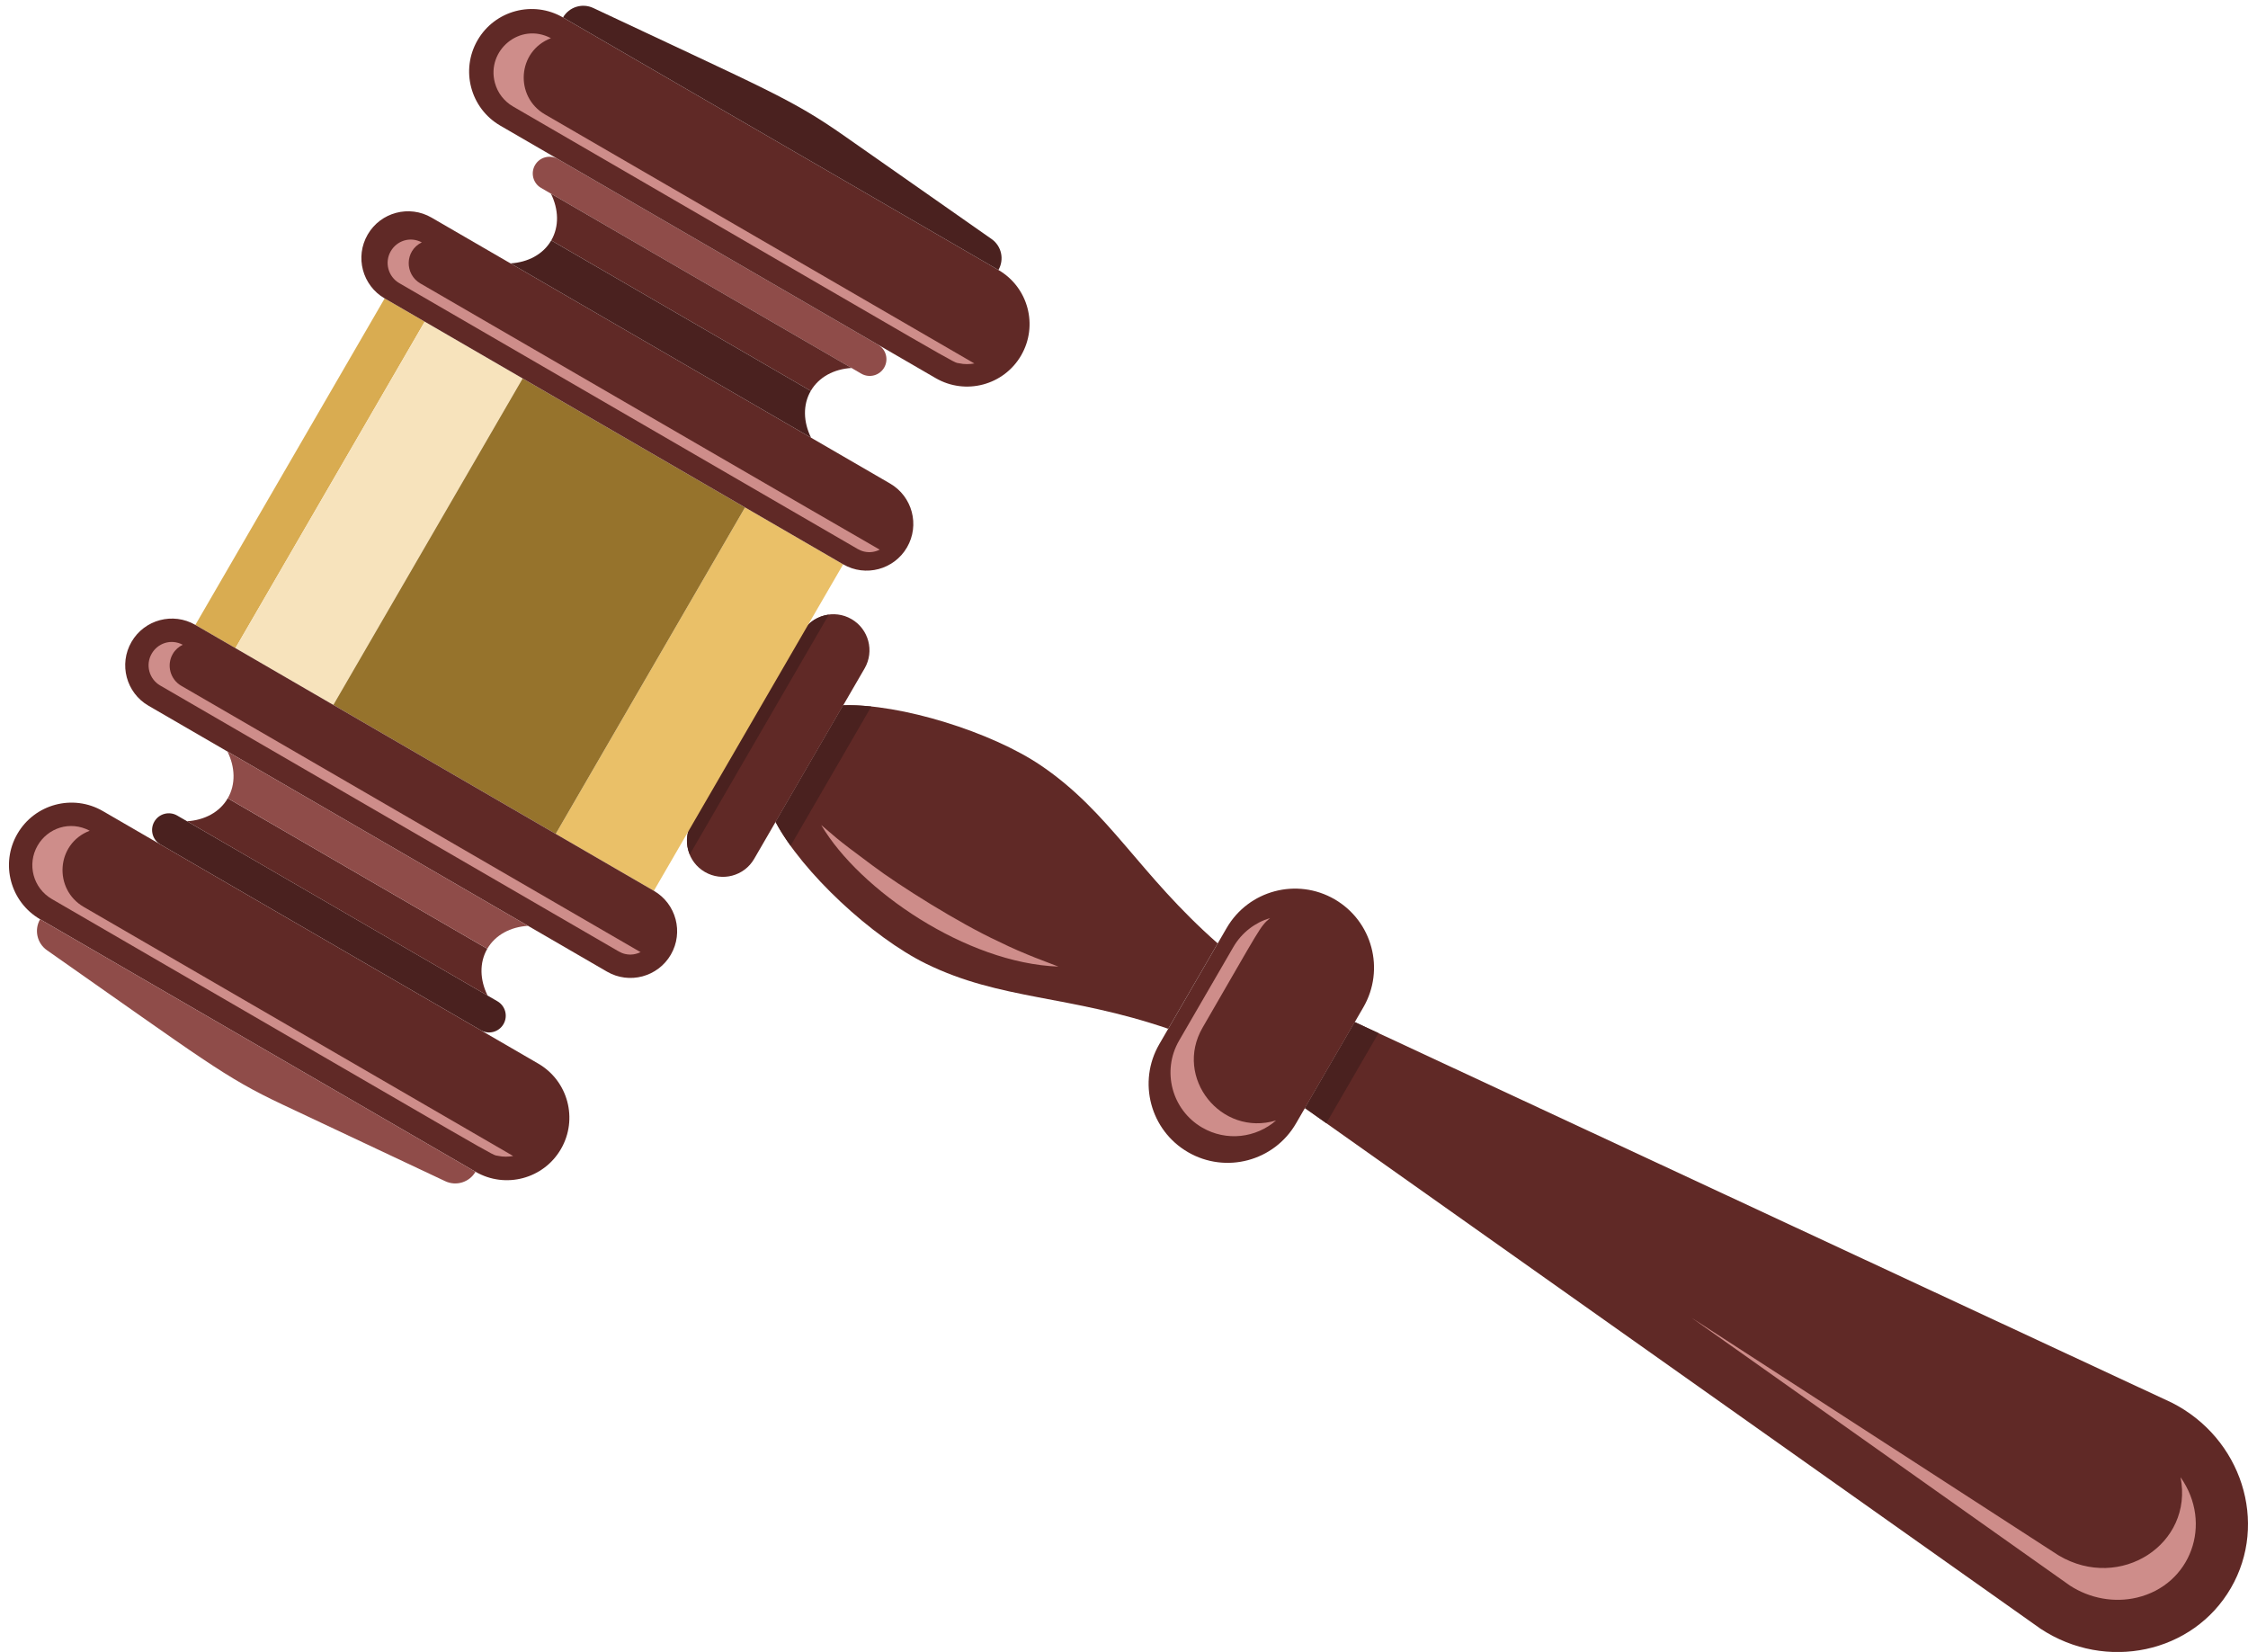
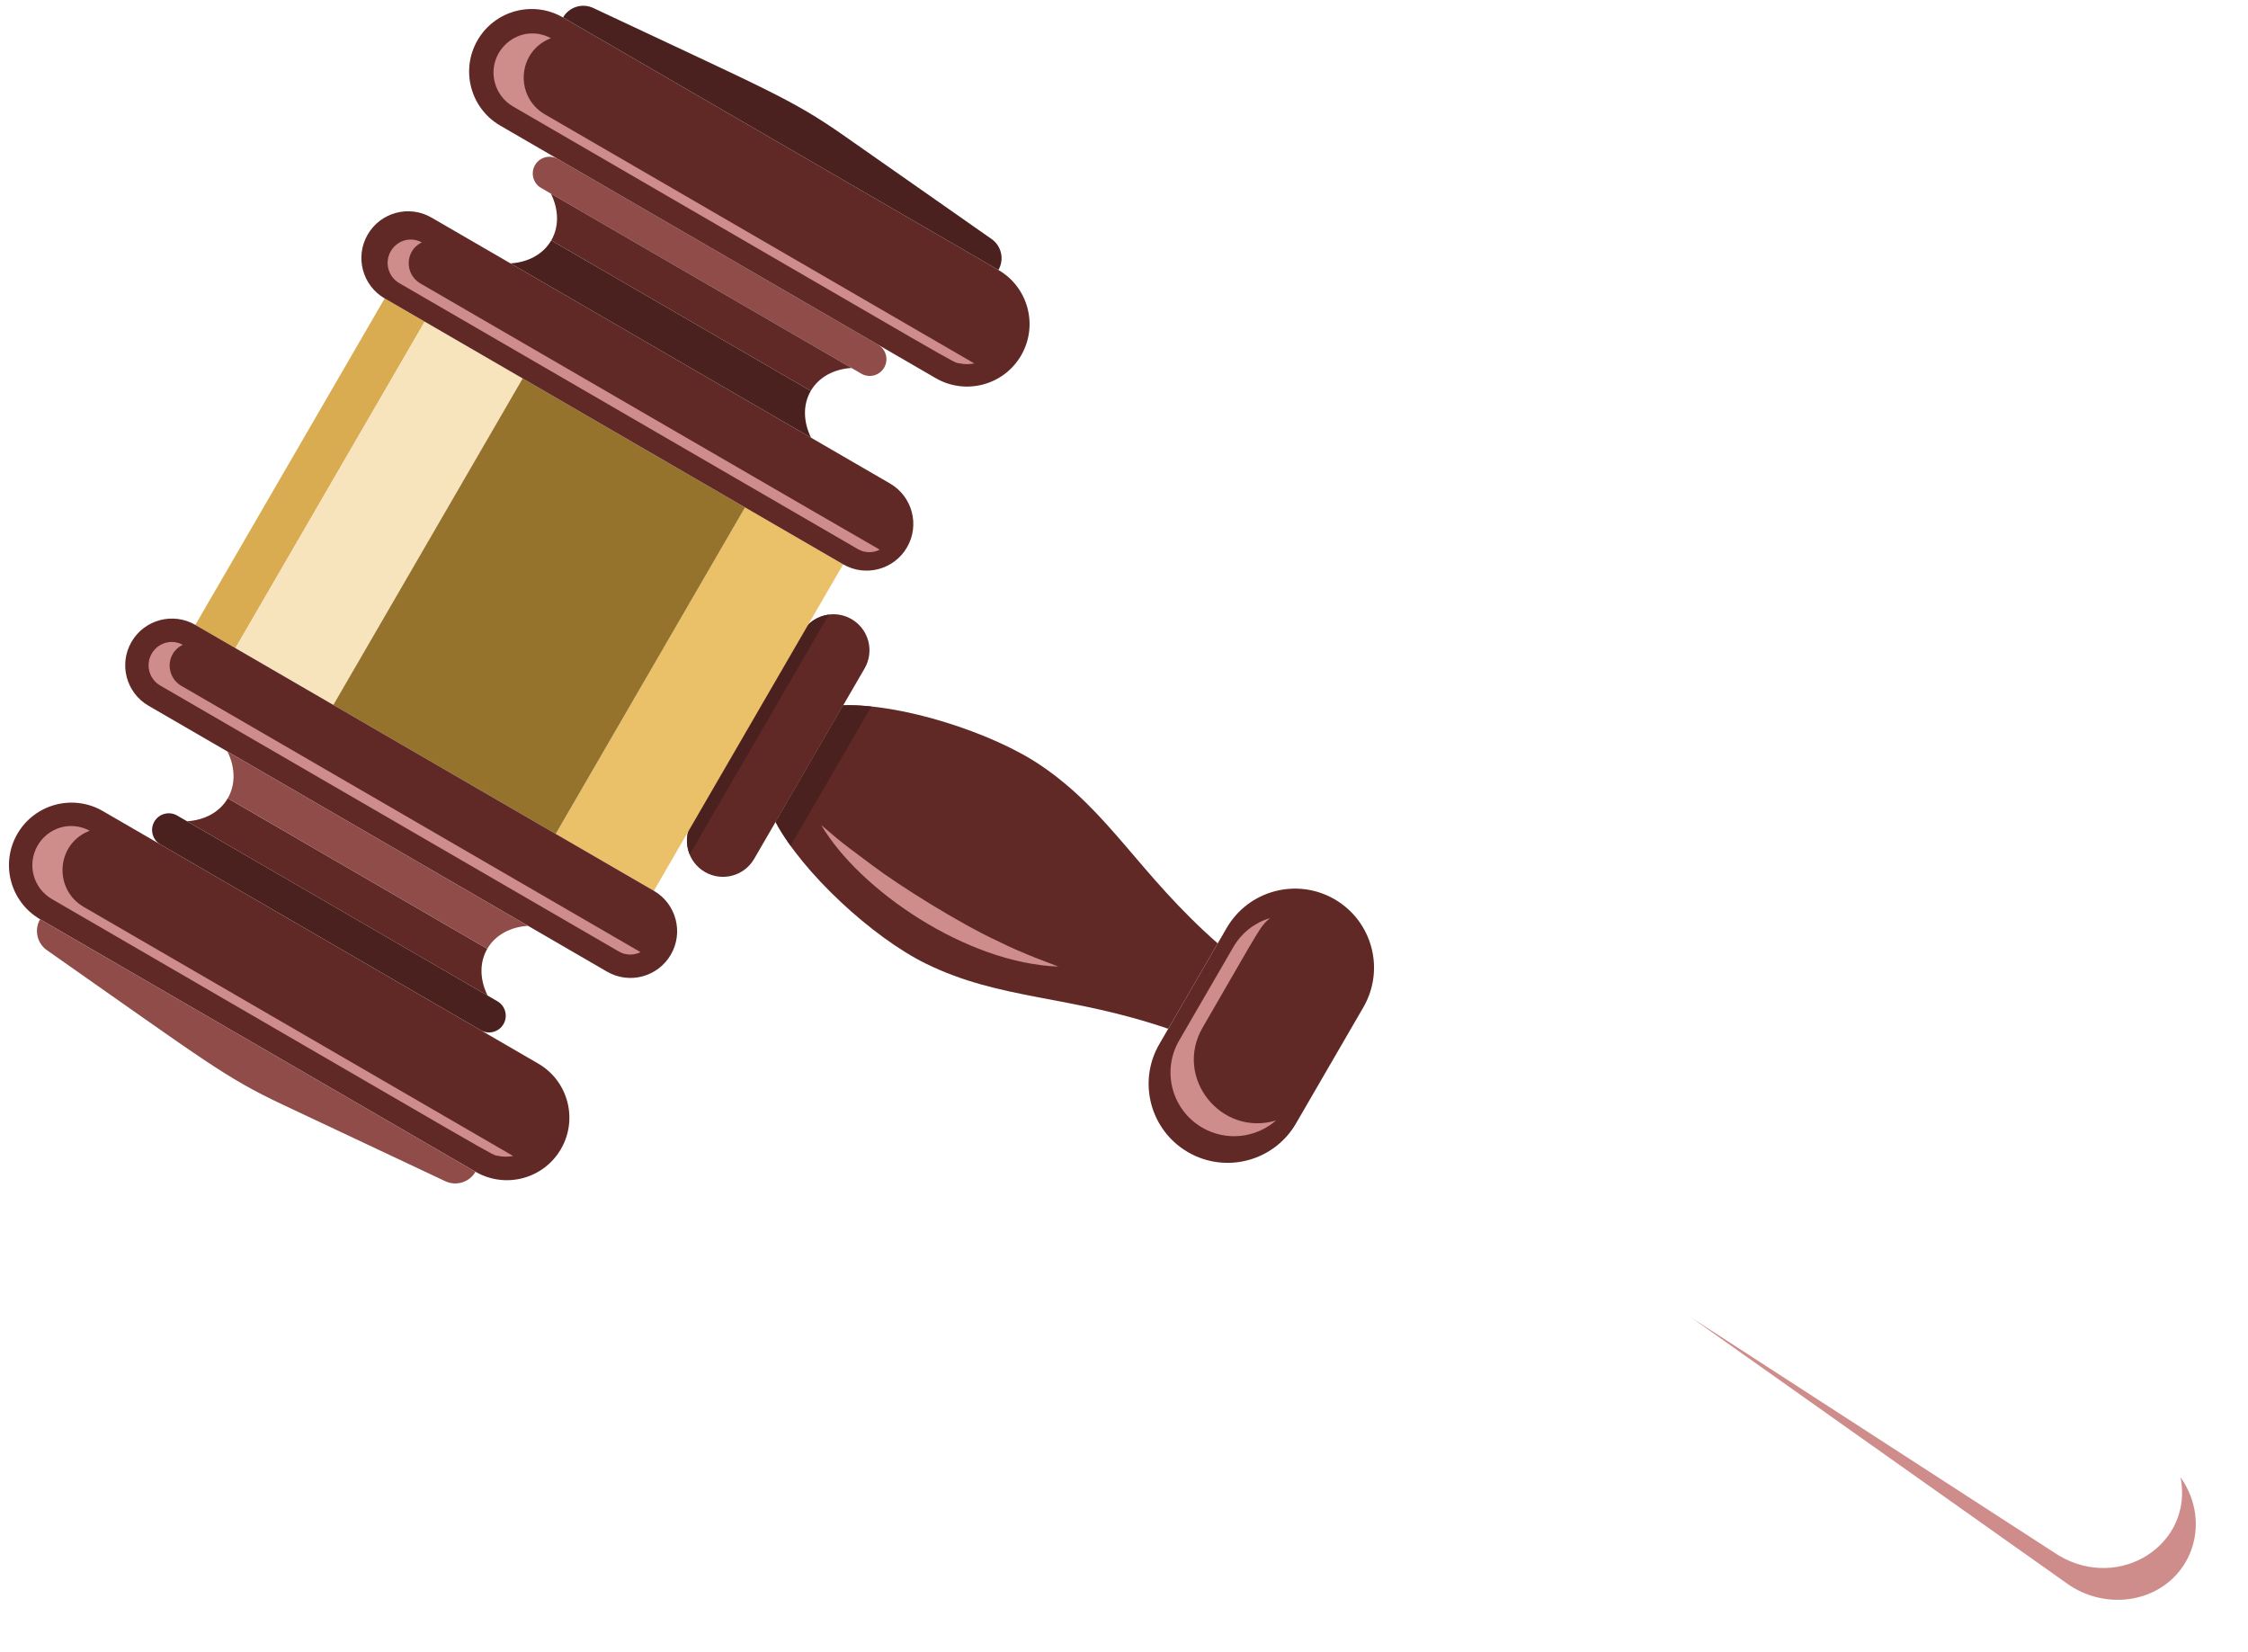
<svg xmlns="http://www.w3.org/2000/svg" height="516.4" preserveAspectRatio="xMidYMid meet" version="1.0" viewBox="-2.8 -1.8 702.8 516.4" width="702.8" zoomAndPan="magnify">
  <defs>
    <clipPath id="a">
      <path d="M 405 317 L 700 317 L 700 514.629 L 405 514.629 Z M 405 317" />
    </clipPath>
  </defs>
  <g>
    <g id="change1_1">
      <path d="M 267.508 207.141 L 232.977 266.684 C 229.852 272.07 222.957 273.906 217.57 270.781 C 212.184 267.656 210.352 260.762 213.473 255.375 L 248.004 195.832 C 251.129 190.445 258.023 188.609 263.41 191.734 C 268.797 194.855 270.629 201.754 267.508 207.141" fill="#602926" />
    </g>
    <g id="change1_2">
      <path d="M 377.898 293.109 C 353.188 271.363 344.215 252.137 322.656 237.512 C 307.262 227.066 278.703 218.094 260.816 218.68 L 239.668 255.148 C 248.043 270.965 270.02 291.293 286.73 299.465 C 310.129 310.91 331.273 309.152 362.426 319.797 L 377.898 293.109" fill="#602926" />
    </g>
    <g id="change1_3">
      <path d="M 402.371 349.391 L 423.43 313.086 C 430.273 301.281 426.254 286.168 414.449 279.32 C 402.648 272.477 387.531 276.496 380.688 288.301 L 359.633 324.609 C 352.789 336.41 356.809 351.527 368.609 358.371 C 380.414 365.215 395.527 361.195 402.371 349.391" fill="#602926" />
    </g>
    <g id="change2_1">
      <path d="M 373.172 319.43 C 391.734 287.422 390.938 288.09 394.266 285.18 C 389.602 286.59 385.434 289.684 382.793 294.23 L 365.828 323.488 C 360.312 333 363.551 345.18 373.062 350.695 C 380.637 355.09 389.895 353.91 396.141 348.453 C 378.941 353.641 364.113 335.051 373.172 319.43" fill="#ce8d8a" />
    </g>
    <g clip-path="url(#a)" id="change1_10">
-       <path d="M 694.648 494.625 C 682.828 515.012 655.598 520.836 635.156 507.352 L 405.164 344.582 L 420.75 317.703 L 676.145 436.664 C 698.004 447.711 706.473 474.238 694.648 494.625" fill="#602926" />
-     </g>
+       </g>
    <g id="change2_2">
      <path d="M 640.863 484.465 L 526.062 410.156 L 644.34 493.859 C 650.586 497.906 658.188 499.277 665.234 497.621 C 682.133 493.645 689.156 474.539 678.914 459.984 C 683.035 480.867 660.055 495.793 640.863 484.465" fill="#ce8d8a" />
    </g>
    <g id="change3_1">
      <path d="M 212.844 265.309 L 256.312 190.352 C 252.957 190.789 249.832 192.68 248.004 195.832 L 213.473 255.375 C 211.648 258.527 211.559 262.18 212.844 265.309" fill="#4a211f" />
    </g>
    <g id="change3_2">
      <path d="M 269.602 219.062 C 266.492 218.742 263.523 218.59 260.816 218.676 L 239.668 255.148 C 240.934 257.539 242.543 260.039 244.367 262.582 L 269.602 219.062" fill="#4a211f" />
    </g>
    <g id="change3_3">
-       <path d="M 428.172 321.16 L 420.75 317.703 L 405.164 344.582 L 411.848 349.312 L 428.172 321.16" fill="#4a211f" />
-     </g>
+       </g>
    <g id="change2_3">
      <path d="M 253.941 256.109 C 258.398 259.789 257.512 259.551 269.844 268.656 C 278.371 275.102 297.156 286.867 309.43 292.535 C 317.488 296.547 325.578 299.332 328.09 300.355 C 299.328 299.312 265.945 276.461 253.941 256.109" fill="#ce8d8a" />
    </g>
    <g id="change4_1">
      <path d="M 117.457 91.488 L 58.273 193.547 L 70.797 200.809 L 129.98 98.75 L 117.457 91.488" fill="#d9ac51" />
    </g>
    <g id="change5_1">
      <path d="M 201.617 276.672 L 260.801 174.613 L 230.121 156.82 L 170.938 258.879 L 201.617 276.672" fill="#eac068" />
    </g>
    <g id="change6_1">
      <path d="M 129.98 98.75 L 70.797 200.809 L 101.414 218.562 L 160.598 116.504 L 129.98 98.75" fill="#f7e3bc" />
    </g>
    <g id="change7_1">
      <path d="M 101.414 218.562 L 170.938 258.879 L 230.121 156.82 L 160.598 116.504 L 101.414 218.562" fill="#96732c" />
    </g>
    <g id="change1_4">
      <path d="M 206.926 296.625 C 210.973 289.648 208.594 280.715 201.617 276.668 L 58.273 193.543 C 51.297 189.496 42.359 191.871 38.316 198.848 C 34.27 205.824 36.645 214.762 43.621 218.809 L 186.965 301.934 C 193.941 305.98 202.879 303.602 206.926 296.625" fill="#602926" />
    </g>
    <g id="change2_4">
      <path d="M 197.219 295.707 L 53.875 212.586 C 50.395 210.562 49.203 206.086 51.223 202.609 C 51.969 201.32 53.074 200.371 54.332 199.75 C 50.582 197.789 46.496 199.305 44.633 202.52 C 42.613 205.996 43.805 210.473 47.285 212.492 L 190.629 295.617 C 191.273 295.984 191.957 296.262 192.668 296.422 C 194.355 296.809 196.031 296.543 197.496 295.816 C 197.406 295.77 197.305 295.758 197.219 295.707" fill="#ce8d8a" />
    </g>
    <g id="change3_4">
      <path d="M 45.453 255.039 C 44.004 257.535 44.855 260.734 47.352 262.184 C 70.328 275.508 127.113 308.438 147.469 320.238 C 149.965 321.688 153.164 320.84 154.609 318.34 C 156.059 315.844 155.211 312.648 152.711 311.199 C 132.68 299.582 72.691 264.797 52.594 253.141 C 50.098 251.691 46.898 252.543 45.453 255.039" fill="#4a211f" />
    </g>
    <g id="change1_5">
      <path d="M 2.641 258.848 C -2.773 268.184 0.406 280.141 9.742 285.559 C 60.895 315.219 94.898 334.938 145.859 364.492 C 155.199 369.906 167.156 366.727 172.57 357.391 C 177.984 348.051 174.805 336.094 165.469 330.68 C 114.5 301.121 80.504 281.406 29.352 251.742 C 20.016 246.328 8.055 249.508 2.641 258.848" fill="#602926" />
    </g>
    <g id="change2_5">
      <path d="M 23.352 281.691 C 13.891 276.199 14.652 261.969 25.25 257.887 C 19.023 254.602 12.102 257.086 8.961 262.516 C 5.582 268.344 7.531 275.824 13.41 279.238 C 160.676 364.645 150.289 358.914 152.938 359.52 C 154.531 359.883 156.105 359.824 157.641 359.574 L 23.352 281.691" fill="#ce8d8a" />
    </g>
    <g id="change8_1">
      <path d="M 11.879 295.238 C 61.184 329.758 67.301 334.898 85.512 343.477 L 136.398 367.445 C 139.84 369.066 143.953 367.785 145.859 364.492 C 130.645 355.668 27.047 295.59 9.742 285.559 C 7.832 288.848 8.762 293.055 11.879 295.238" fill="#8f4c49" />
    </g>
    <g id="change1_6">
      <path d="M 55.656 254.926 L 149.641 309.426 C 147.227 304.543 147 299.18 149.539 294.797 L 68.402 247.746 C 65.863 252.129 61.094 254.598 55.656 254.926" fill="#602926" />
    </g>
    <g id="change8_2">
      <path d="M 68.406 247.746 L 149.539 294.797 C 152.078 290.418 156.848 287.949 162.281 287.617 L 68.309 233.121 C 70.719 238.004 70.945 243.367 68.406 247.746" fill="#8f4c49" />
    </g>
    <g id="change1_7">
      <path d="M 280.762 169.301 C 276.715 176.277 267.777 178.656 260.801 174.609 L 117.457 91.484 C 110.48 87.438 108.105 78.5 112.152 71.523 C 116.195 64.547 125.133 62.172 132.109 66.219 L 275.453 149.344 C 282.43 153.387 284.809 162.324 280.762 169.301" fill="#602926" />
    </g>
    <g id="change8_3">
      <path d="M 164.465 49.809 C 165.914 47.312 169.109 46.461 171.605 47.91 C 194.582 61.234 251.367 94.164 271.727 105.969 C 274.223 107.414 275.07 110.613 273.625 113.109 C 272.176 115.605 268.98 116.457 266.48 115.012 C 246.449 103.391 186.461 68.605 166.363 56.949 C 163.867 55.504 163.016 52.305 164.465 49.809" fill="#8f4c49" />
    </g>
    <g id="change1_8">
      <path d="M 146.504 10.762 C 151.918 1.426 163.879 -1.758 173.215 3.66 C 186.863 11.574 295.684 74.676 309.336 82.594 C 318.672 88.008 321.852 99.969 316.438 109.305 C 311.02 118.641 299.062 121.82 289.727 116.406 C 238.758 86.852 204.758 67.133 153.605 37.473 C 144.27 32.059 141.09 20.098 146.504 10.762" fill="#602926" />
    </g>
    <g id="change3_5">
      <path d="M 182.68 0.703 C 237.129 26.352 244.629 29.105 261.121 40.652 L 307.195 72.914 C 310.316 75.098 311.242 79.301 309.336 82.594 C 293.438 73.375 185.359 10.699 173.215 3.66 C 175.125 0.367 179.234 -0.918 182.68 0.703" fill="#4a211f" />
    </g>
    <g id="change1_9">
      <path d="M 169.434 58.727 L 263.418 113.227 C 257.98 113.555 253.215 116.023 250.672 120.402 L 169.535 73.352 C 172.074 68.973 171.848 63.605 169.434 58.727" fill="#602926" />
    </g>
    <g id="change3_6">
      <path d="M 169.535 73.355 L 250.672 120.402 C 248.133 124.781 248.355 130.148 250.766 135.027 L 156.797 80.535 C 162.23 80.203 166.996 77.734 169.535 73.355" fill="#4a211f" />
    </g>
    <g id="change2_6">
      <path d="M 167.535 33.941 C 158.078 28.445 158.84 14.219 169.438 10.137 C 159.719 5.008 149.238 13.992 151.906 24.039 C 152.746 27.203 154.77 29.844 157.598 31.488 C 304.863 116.895 294.477 111.164 297.121 111.77 C 298.715 112.133 300.293 112.074 301.828 111.824 L 167.535 33.941" fill="#ce8d8a" />
    </g>
    <g id="change2_7">
      <path d="M 128.609 86.797 C 123.699 83.945 123.684 76.617 129.066 73.961 C 125.316 72 121.23 73.516 119.367 76.73 C 117.348 80.207 118.539 84.684 122.02 86.703 L 265.363 169.828 C 266.008 170.195 266.691 170.473 267.402 170.633 C 269.09 171.02 270.766 170.754 272.23 170.027 C 270.867 169.316 129.938 87.566 128.609 86.797" fill="#ce8d8a" />
    </g>
  </g>
</svg>